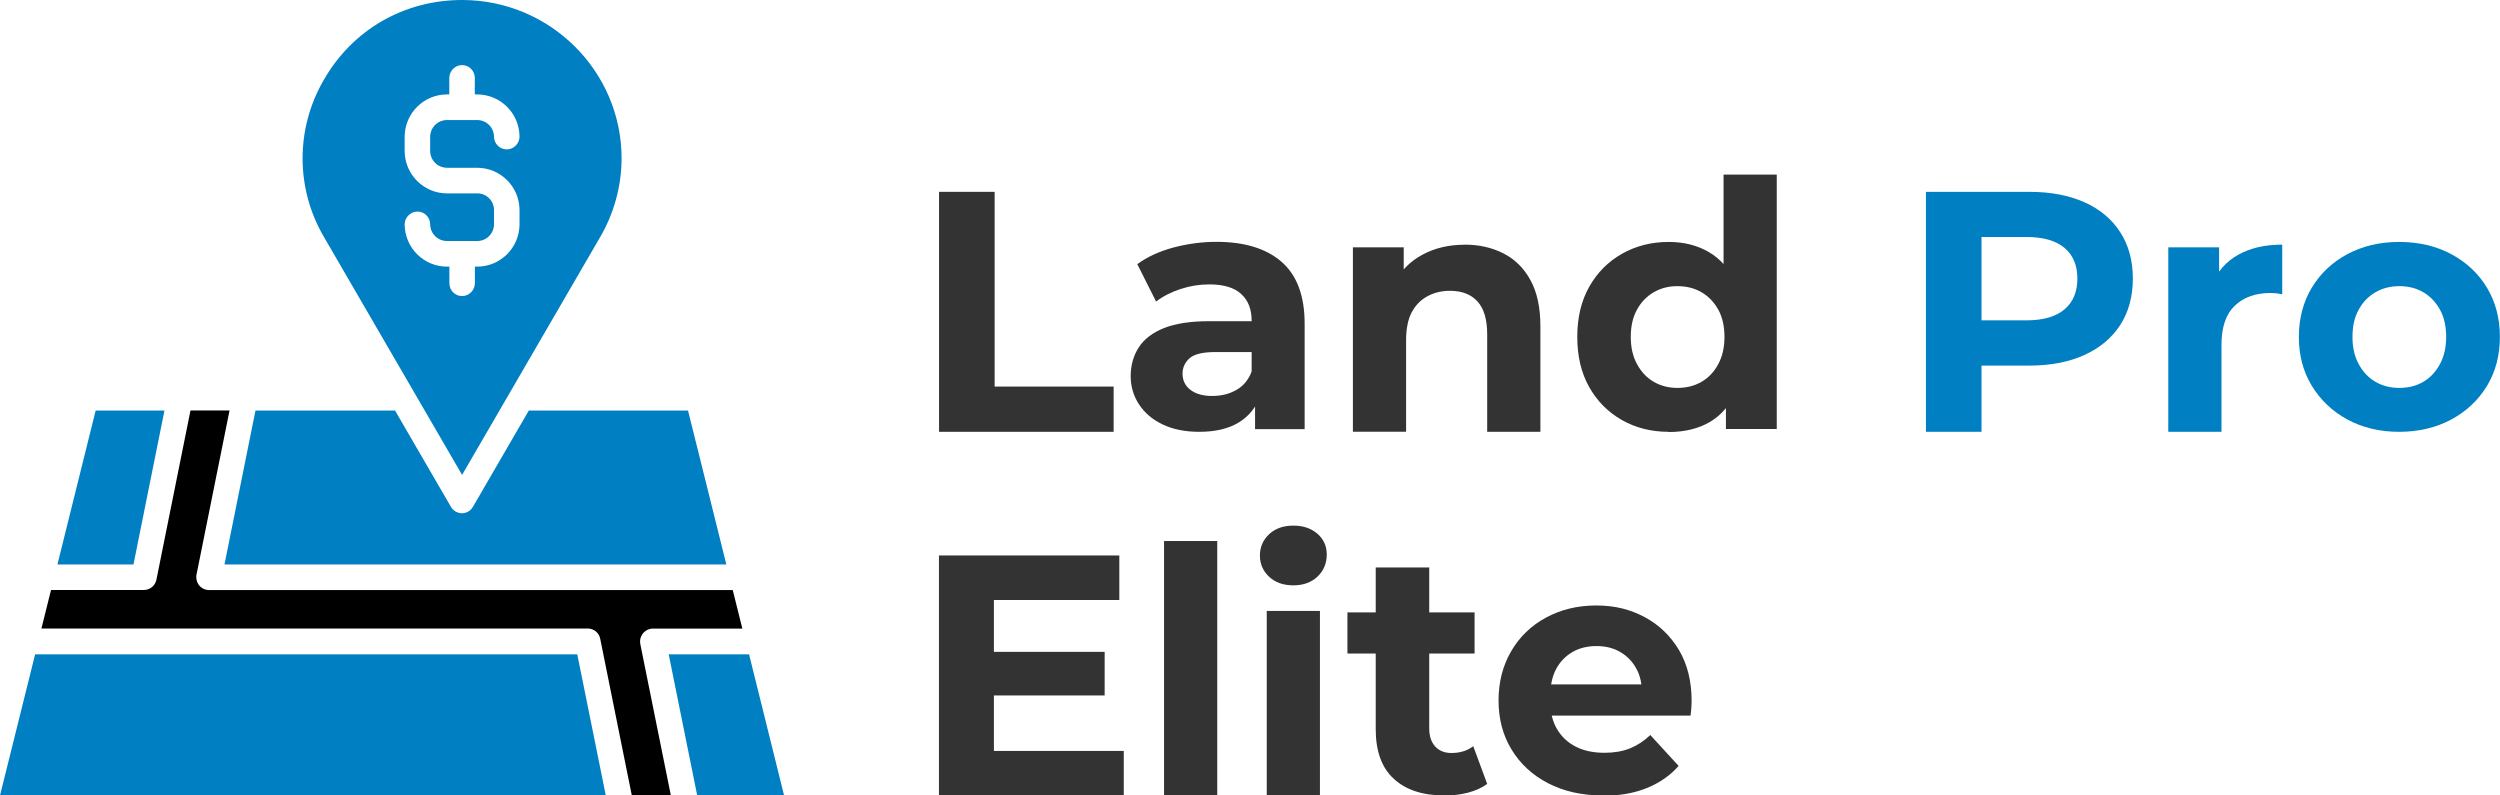
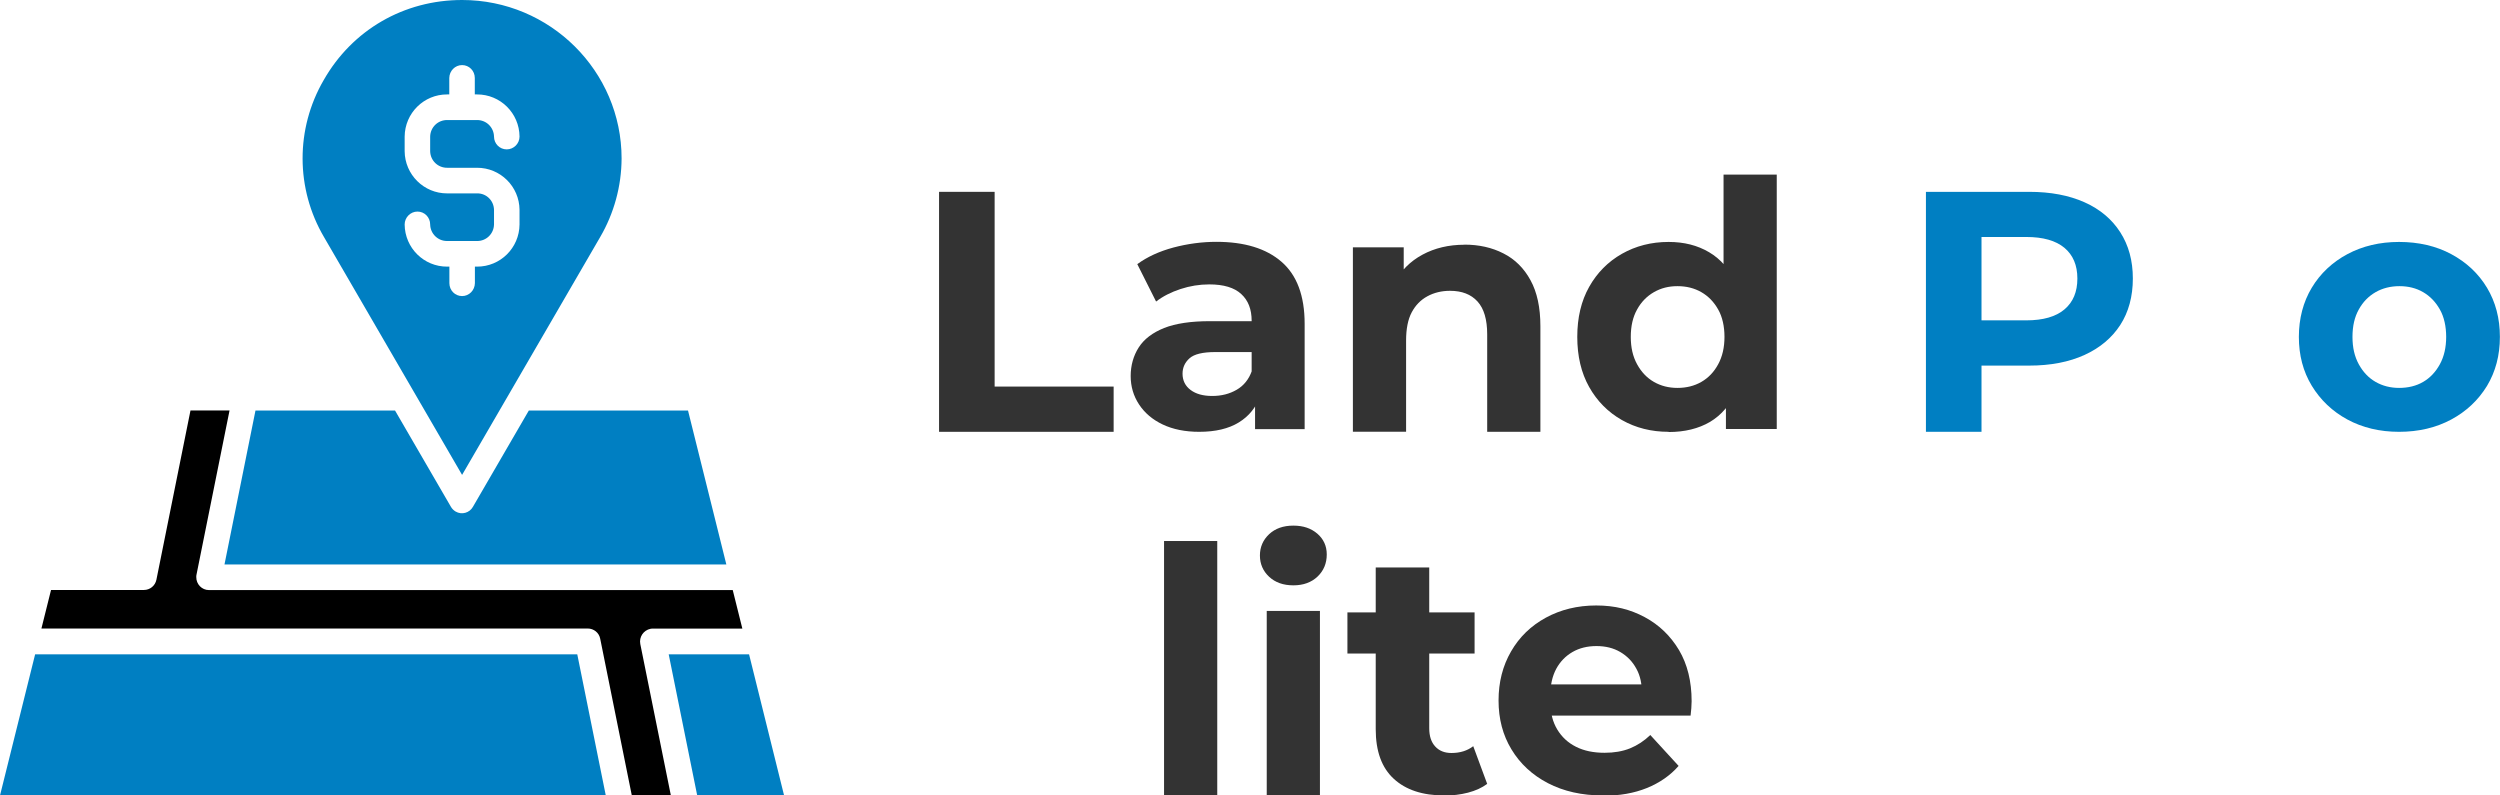
<svg xmlns="http://www.w3.org/2000/svg" id="a" viewBox="0 0 242 77">
  <g>
    <path d="M61.16,77h3.78l-2.96-14.66c-.13-.68,.31-1.33,.98-1.47,.08-.02,.15-.02,.23-.02h8.67l-.93-3.73H20.23c-.69,0-1.24-.57-1.23-1.26,0-.08,0-.16,.02-.23l3.2-15.9h-3.78l-3.3,16.39c-.12,.58-.62,.99-1.21,.99H4.94l-.93,3.73H56.89c.59,0,1.1,.41,1.21,.99" />
    <polygon points="55.88 63.34 3.4 63.34 0 77 58.64 77 55.88 63.34" style="fill:#007fc2;" />
    <path d="M24.73,39.74l-3,14.9h48.58l-3.71-14.9h-15.41l-5.41,9.32c-.33,.59-1.08,.8-1.67,.46-.19-.11-.35-.27-.46-.46l-5.41-9.32h-13.52" style="fill:#007fc2;" />
-     <polygon points="9.26 39.74 5.56 54.64 12.92 54.64 15.92 39.74 9.26 39.74" style="fill:#007fc2;" />
    <polyline points="64.73 63.34 67.49 77 75.9 77 72.51 63.34 64.73 63.34" style="fill:#007fc2;" />
    <path d="M44.73,0c-5.62,0-10.63,2.89-13.4,7.76-2.73,4.7-2.72,10.51,.04,15.2l13.36,23.01,13.36-23.01c1.35-2.31,2.07-4.94,2.08-7.62,0-8.46-6.93-15.34-15.44-15.34Zm-1.44,16.24h2.88c2.26-.01,4.1,1.81,4.12,4.07v1.42c-.02,2.27-1.86,4.09-4.12,4.08h-.2v1.6c-.01,.69-.56,1.25-1.24,1.25s-1.23-.55-1.23-1.25v-1.6h-.21c-2.26,.01-4.1-1.81-4.12-4.08,0-.68,.56-1.25,1.24-1.25s1.23,.55,1.23,1.25c.02,.89,.74,1.6,1.63,1.6h2.91c.89,.01,1.62-.7,1.64-1.6v-1.42c-.02-.9-.75-1.61-1.64-1.59h-2.89c-2.26,.01-4.1-1.82-4.12-4.08v-1.42c.02-2.27,1.86-4.09,4.12-4.08h.2v-1.59c.01-.69,.56-1.25,1.24-1.25s1.23,.55,1.23,1.25v1.59h.21c2.26-.01,4.1,1.81,4.12,4.08,0,.68-.56,1.24-1.24,1.24s-1.23-.55-1.23-1.24c-.02-.9-.75-1.61-1.65-1.6h-2.88c-.9-.01-1.63,.7-1.65,1.6v1.42c.02,.9,.75,1.61,1.65,1.6Z" style="fill:#007fc2;" />
  </g>
  <g>
    <path d="M90.9,41.8V18.57h5.38v18.85h11.52v4.38h-16.89Z" style="fill:#333;" />
    <path d="M116.08,41.8c-1.36,0-2.54-.24-3.53-.71s-1.75-1.12-2.29-1.94c-.54-.82-.81-1.74-.81-2.75s.26-1.96,.78-2.77,1.34-1.43,2.46-1.88c1.12-.44,2.6-.66,4.42-.66h4.69v2.99h-4.16c-1.21,0-2.04,.2-2.49,.6-.45,.4-.68,.9-.68,1.49,0,.66,.26,1.19,.78,1.58,.52,.39,1.21,.58,2.1,.58s1.67-.2,2.36-.6c.69-.4,1.18-1.01,1.47-1.83l.79,2.42c-.37,1.11-1.06,1.96-2.05,2.57-.99,.61-2.27,.91-3.83,.91Zm5.41-.27v-3.48l-.33-.76v-6.24c0-1.11-.33-1.97-1.01-2.59-.67-.62-1.7-.93-3.09-.93-.95,0-1.88,.15-2.79,.45-.91,.3-1.7,.7-2.36,1.21l-1.82-3.62c.97-.71,2.13-1.24,3.5-1.61,1.36-.36,2.75-.55,4.16-.55,2.71,0,4.81,.64,6.3,1.93s2.24,3.29,2.24,6.01v10.19h-4.82Z" style="fill:#333;" />
    <path d="M141.75,23.68c1.41,0,2.67,.28,3.78,.85,1.11,.56,1.99,1.43,2.62,2.59,.64,1.16,.96,2.65,.96,4.46v10.22h-5.15v-9.43c0-1.44-.31-2.5-.94-3.19-.63-.69-1.51-1.03-2.66-1.03-.81,0-1.55,.18-2.19,.53-.65,.35-1.16,.88-1.52,1.56s-.54,1.59-.54,2.72v8.83h-5.15V23.94h4.92v4.95l-.92-1.49c.64-1.2,1.55-2.11,2.74-2.75,1.19-.64,2.54-.96,4.06-.96Z" style="fill:#333;" />
    <path d="M161.52,41.8c-1.67,0-3.18-.38-4.52-1.14-1.34-.76-2.4-1.83-3.17-3.2-.77-1.37-1.15-2.99-1.15-4.85s.38-3.47,1.15-4.84c.77-1.37,1.83-2.44,3.17-3.2,1.34-.76,2.85-1.15,4.52-1.15,1.5,0,2.8,.33,3.93,1,1.12,.66,1.99,1.67,2.61,3.02,.62,1.35,.92,3.08,.92,5.18s-.3,3.81-.89,5.18c-.59,1.37-1.45,2.38-2.56,3.04-1.11,.65-2.45,.98-4.01,.98Zm.86-4.25c.86,0,1.63-.19,2.31-.58,.68-.39,1.23-.96,1.63-1.71,.41-.75,.61-1.64,.61-2.65s-.2-1.93-.61-2.65c-.41-.73-.95-1.29-1.63-1.68-.68-.39-1.45-.58-2.31-.58s-1.6,.19-2.28,.58c-.68,.39-1.23,.95-1.63,1.68-.41,.73-.61,1.61-.61,2.65s.2,1.9,.61,2.65c.41,.75,.95,1.32,1.63,1.71,.68,.39,1.44,.58,2.28,.58Zm4.69,3.98v-3.65l.1-5.31-.33-5.28v-10.39h5.15v24.63h-4.92Z" style="fill:#333;" />
    <path d="M186.43,41.8V18.57h10c2.07,0,3.85,.34,5.35,1.01s2.65,1.64,3.46,2.9c.81,1.26,1.22,2.75,1.22,4.48s-.41,3.25-1.22,4.5c-.81,1.25-1.97,2.22-3.46,2.9s-3.28,1.03-5.35,1.03h-7.06l2.44-2.42v8.83h-5.38Zm5.38-8.23l-2.44-2.56h6.77c1.63,0,2.86-.35,3.7-1.06s1.25-1.7,1.25-2.99-.42-2.27-1.25-2.97c-.84-.7-2.07-1.05-3.7-1.05h-6.77l2.44-2.56v13.18Z" style="fill:#007fc2;" />
-     <path d="M209.89,41.8V23.94h4.92v5.08l-.69-1.49c.53-1.26,1.37-2.22,2.54-2.87,1.17-.65,2.58-.98,4.26-.98v4.81c-.2-.04-.39-.08-.58-.1-.19-.02-.37-.03-.54-.03-1.45,0-2.61,.41-3.47,1.23-.86,.82-1.29,2.08-1.29,3.78v8.43h-5.15Z" style="fill:#007fc2;" />
    <path d="M232.23,41.8c-1.87,0-3.54-.4-5-1.19s-2.61-1.89-3.45-3.27c-.84-1.38-1.25-2.96-1.25-4.73s.42-3.38,1.25-4.76,1.99-2.47,3.45-3.25c1.46-.78,3.13-1.18,5-1.18s3.58,.39,5.05,1.18c1.47,.79,2.63,1.87,3.46,3.25s1.25,2.97,1.25,4.76-.42,3.37-1.25,4.75c-.84,1.37-1.99,2.46-3.46,3.25s-3.16,1.19-5.05,1.19Zm0-4.25c.88,0,1.66-.19,2.33-.58s1.21-.96,1.62-1.71c.41-.75,.61-1.64,.61-2.65s-.2-1.93-.61-2.65c-.41-.73-.95-1.29-1.62-1.68-.67-.39-1.44-.58-2.29-.58s-1.63,.19-2.31,.58c-.68,.39-1.23,.95-1.63,1.68-.41,.73-.61,1.61-.61,2.65s.2,1.9,.61,2.65c.41,.75,.95,1.32,1.63,1.71s1.44,.58,2.28,.58Z" style="fill:#007fc2;" />
-     <path d="M96.21,72.69h12.57v4.31h-17.89v-23.23h17.46v4.31h-12.14v14.6Zm-.4-9.59h11.12v4.22h-11.12v-4.22Z" style="fill:#333;" />
    <path d="M112.68,77v-24.63h5.15v24.63h-5.15Z" style="fill:#333;" />
    <path d="M125.19,56.66c-.97,0-1.75-.28-2.34-.83-.59-.55-.89-1.24-.89-2.06s.3-1.5,.89-2.06c.59-.55,1.37-.83,2.34-.83s1.72,.26,2.33,.78c.6,.52,.91,1.19,.91,2.01,0,.86-.3,1.58-.89,2.14-.59,.56-1.37,.85-2.34,.85Zm-2.57,20.34v-17.86h5.15v17.86h-5.15Z" style="fill:#333;" />
    <path d="M130.43,63.26v-3.98h12.31v3.98h-12.31Zm9.37,13.74c-2.09,0-3.72-.54-4.88-1.61-1.17-1.07-1.75-2.67-1.75-4.8v-15.66h5.18v15.57c0,.75,.19,1.34,.58,1.76,.38,.42,.91,.63,1.57,.63,.84,0,1.54-.22,2.11-.66l1.35,3.65c-.51,.38-1.13,.66-1.86,.85-.74,.19-1.5,.28-2.29,.28Z" style="fill:#333;" />
    <path d="M155.15,77c-2.02,0-3.79-.4-5.31-1.19s-2.7-1.89-3.53-3.27c-.84-1.38-1.25-2.96-1.25-4.73s.4-3.35,1.21-4.75c.8-1.39,1.92-2.48,3.37-3.27,1.44-.78,3.06-1.18,4.87-1.18s3.3,.38,4.7,1.13c1.4,.75,2.5,1.82,3.32,3.19,.81,1.37,1.22,3.02,1.22,4.95,0,.2-.01,.43-.03,.68-.02,.26-.04,.49-.07,.71h-14.42v-3.02h11.71l-2.01,.9c.02-.93-.15-1.74-.53-2.42-.37-.69-.89-1.22-1.55-1.61-.66-.39-1.43-.58-2.31-.58s-1.66,.19-2.33,.58c-.67,.39-1.19,.93-1.57,1.63-.37,.7-.56,1.52-.56,2.47v.8c0,.99,.22,1.86,.66,2.59,.44,.73,1.04,1.29,1.82,1.68,.77,.39,1.69,.58,2.77,.58,.92,0,1.74-.14,2.46-.43,.71-.29,1.37-.72,1.96-1.29l2.74,2.99c-.81,.93-1.84,1.64-3.07,2.14-1.23,.5-2.65,.75-4.26,.75Z" style="fill:#333;" />
  </g>
</svg>